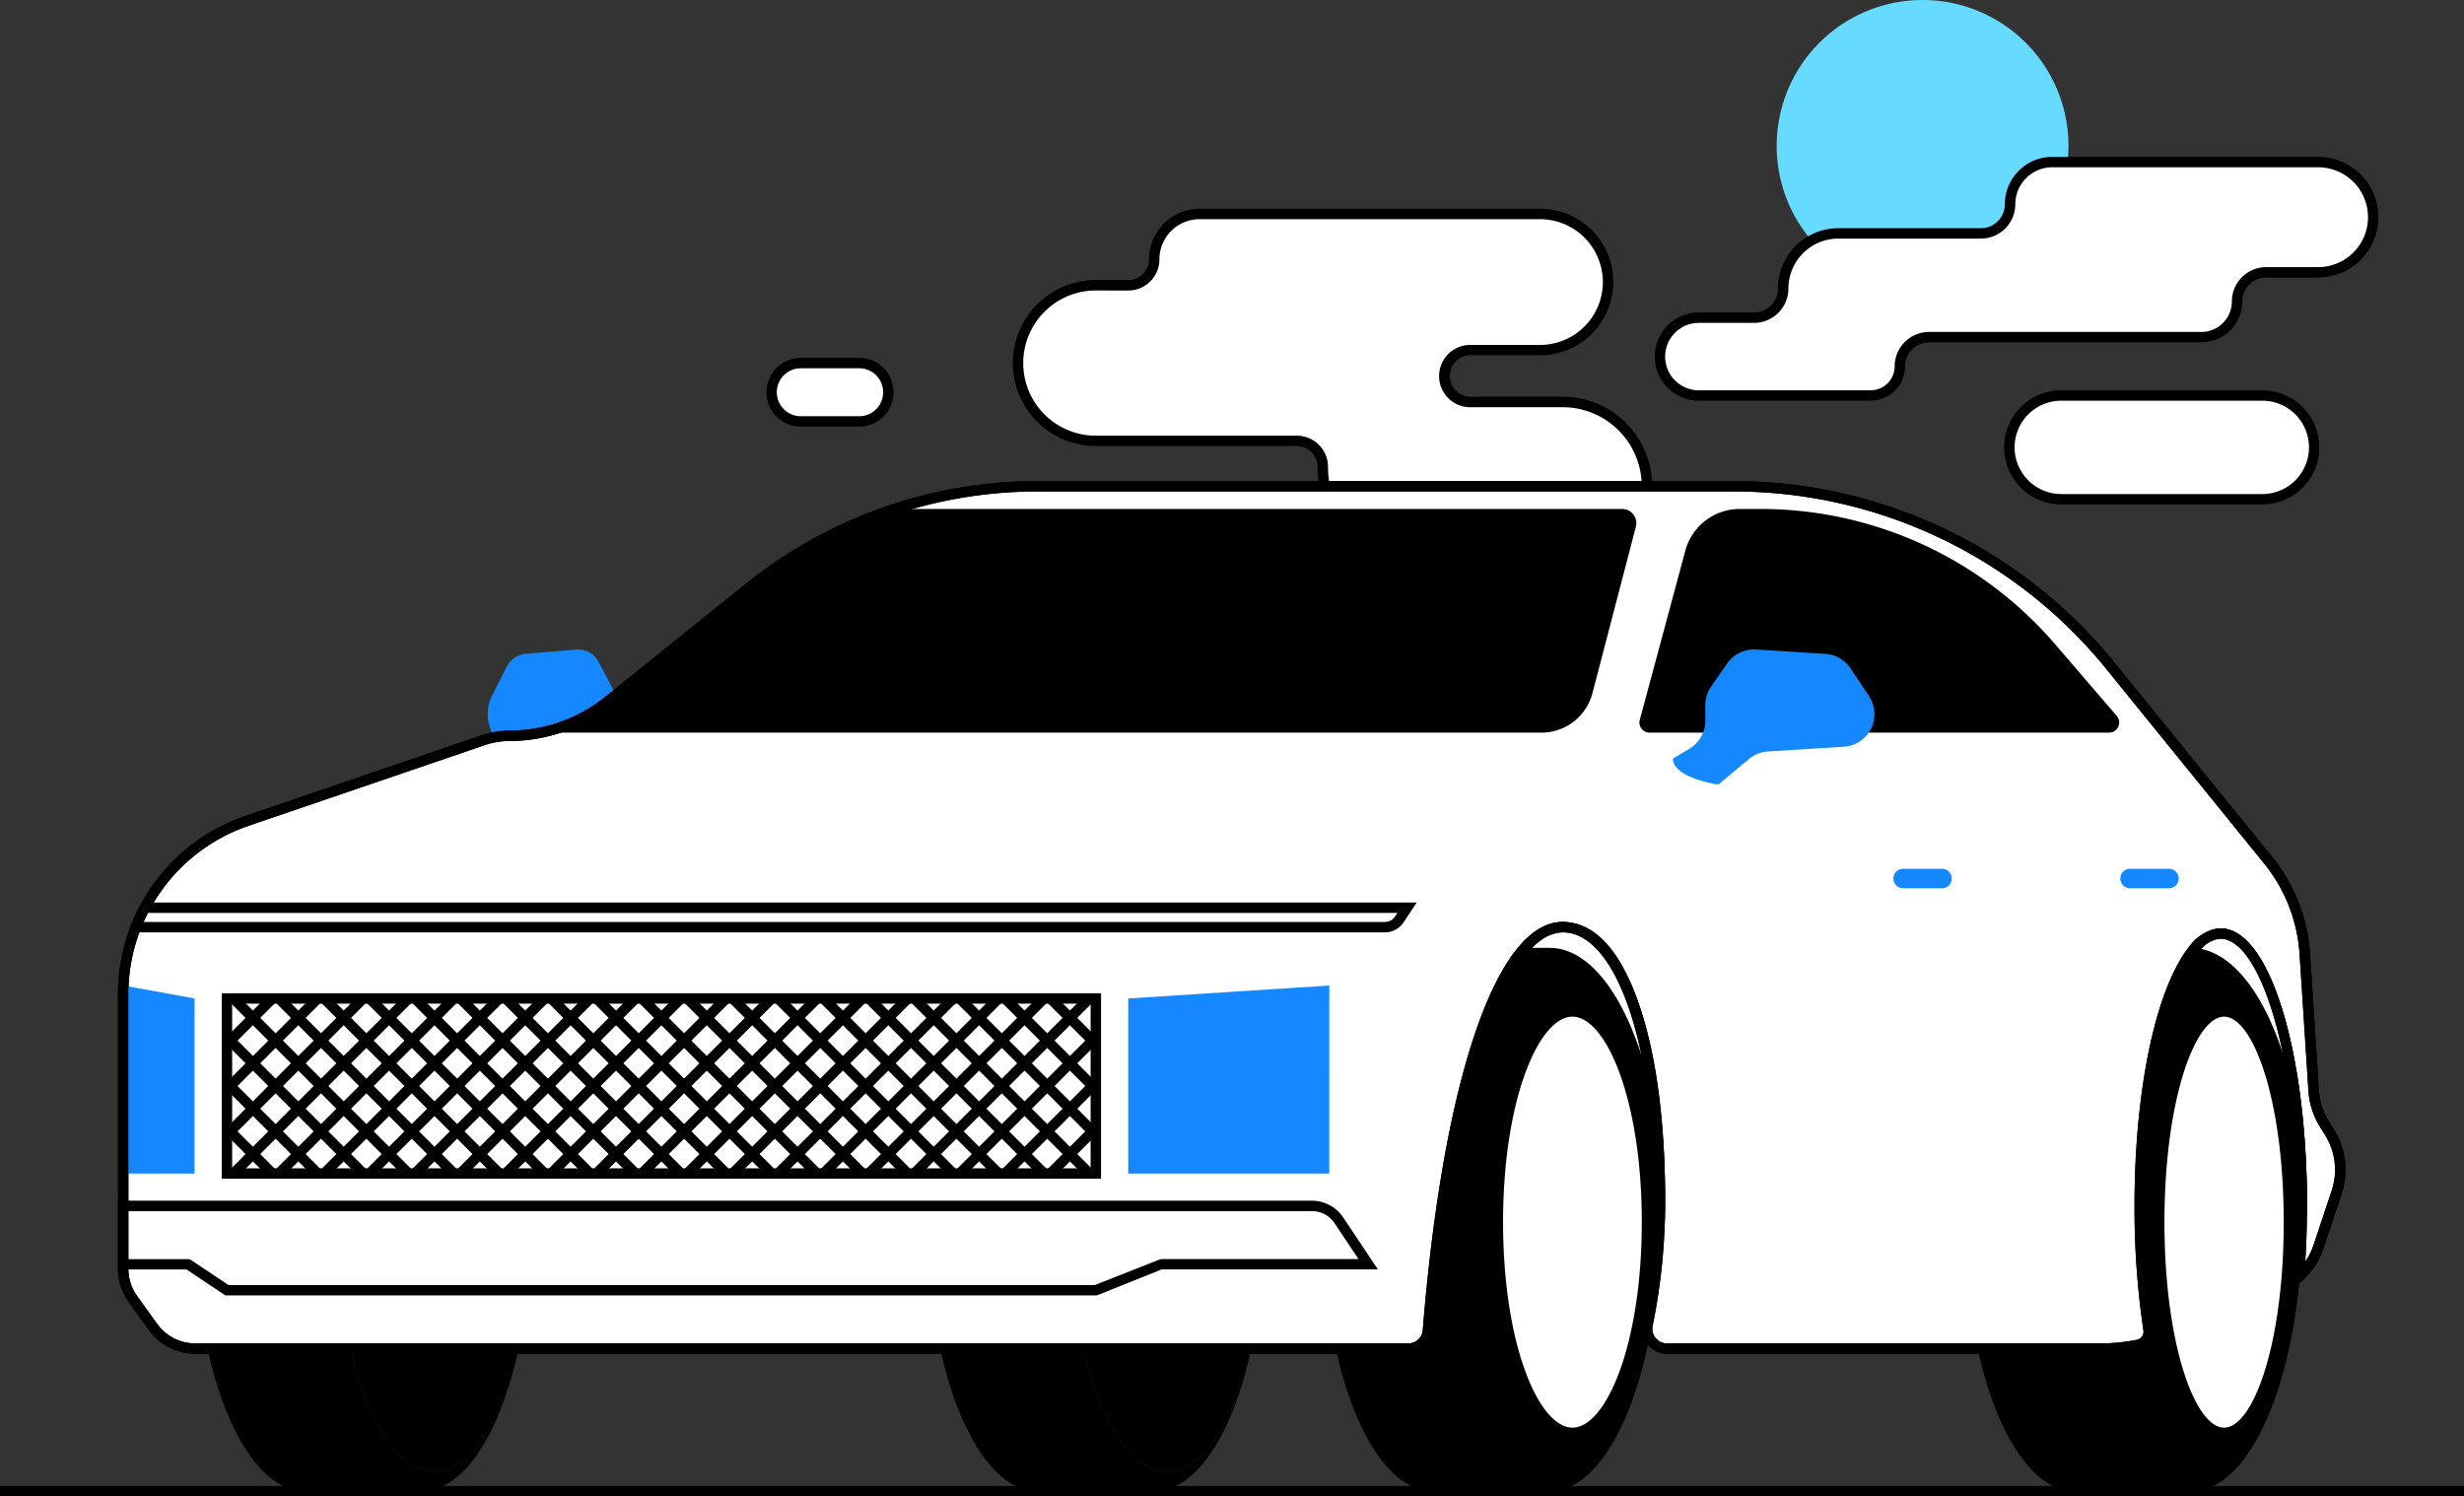
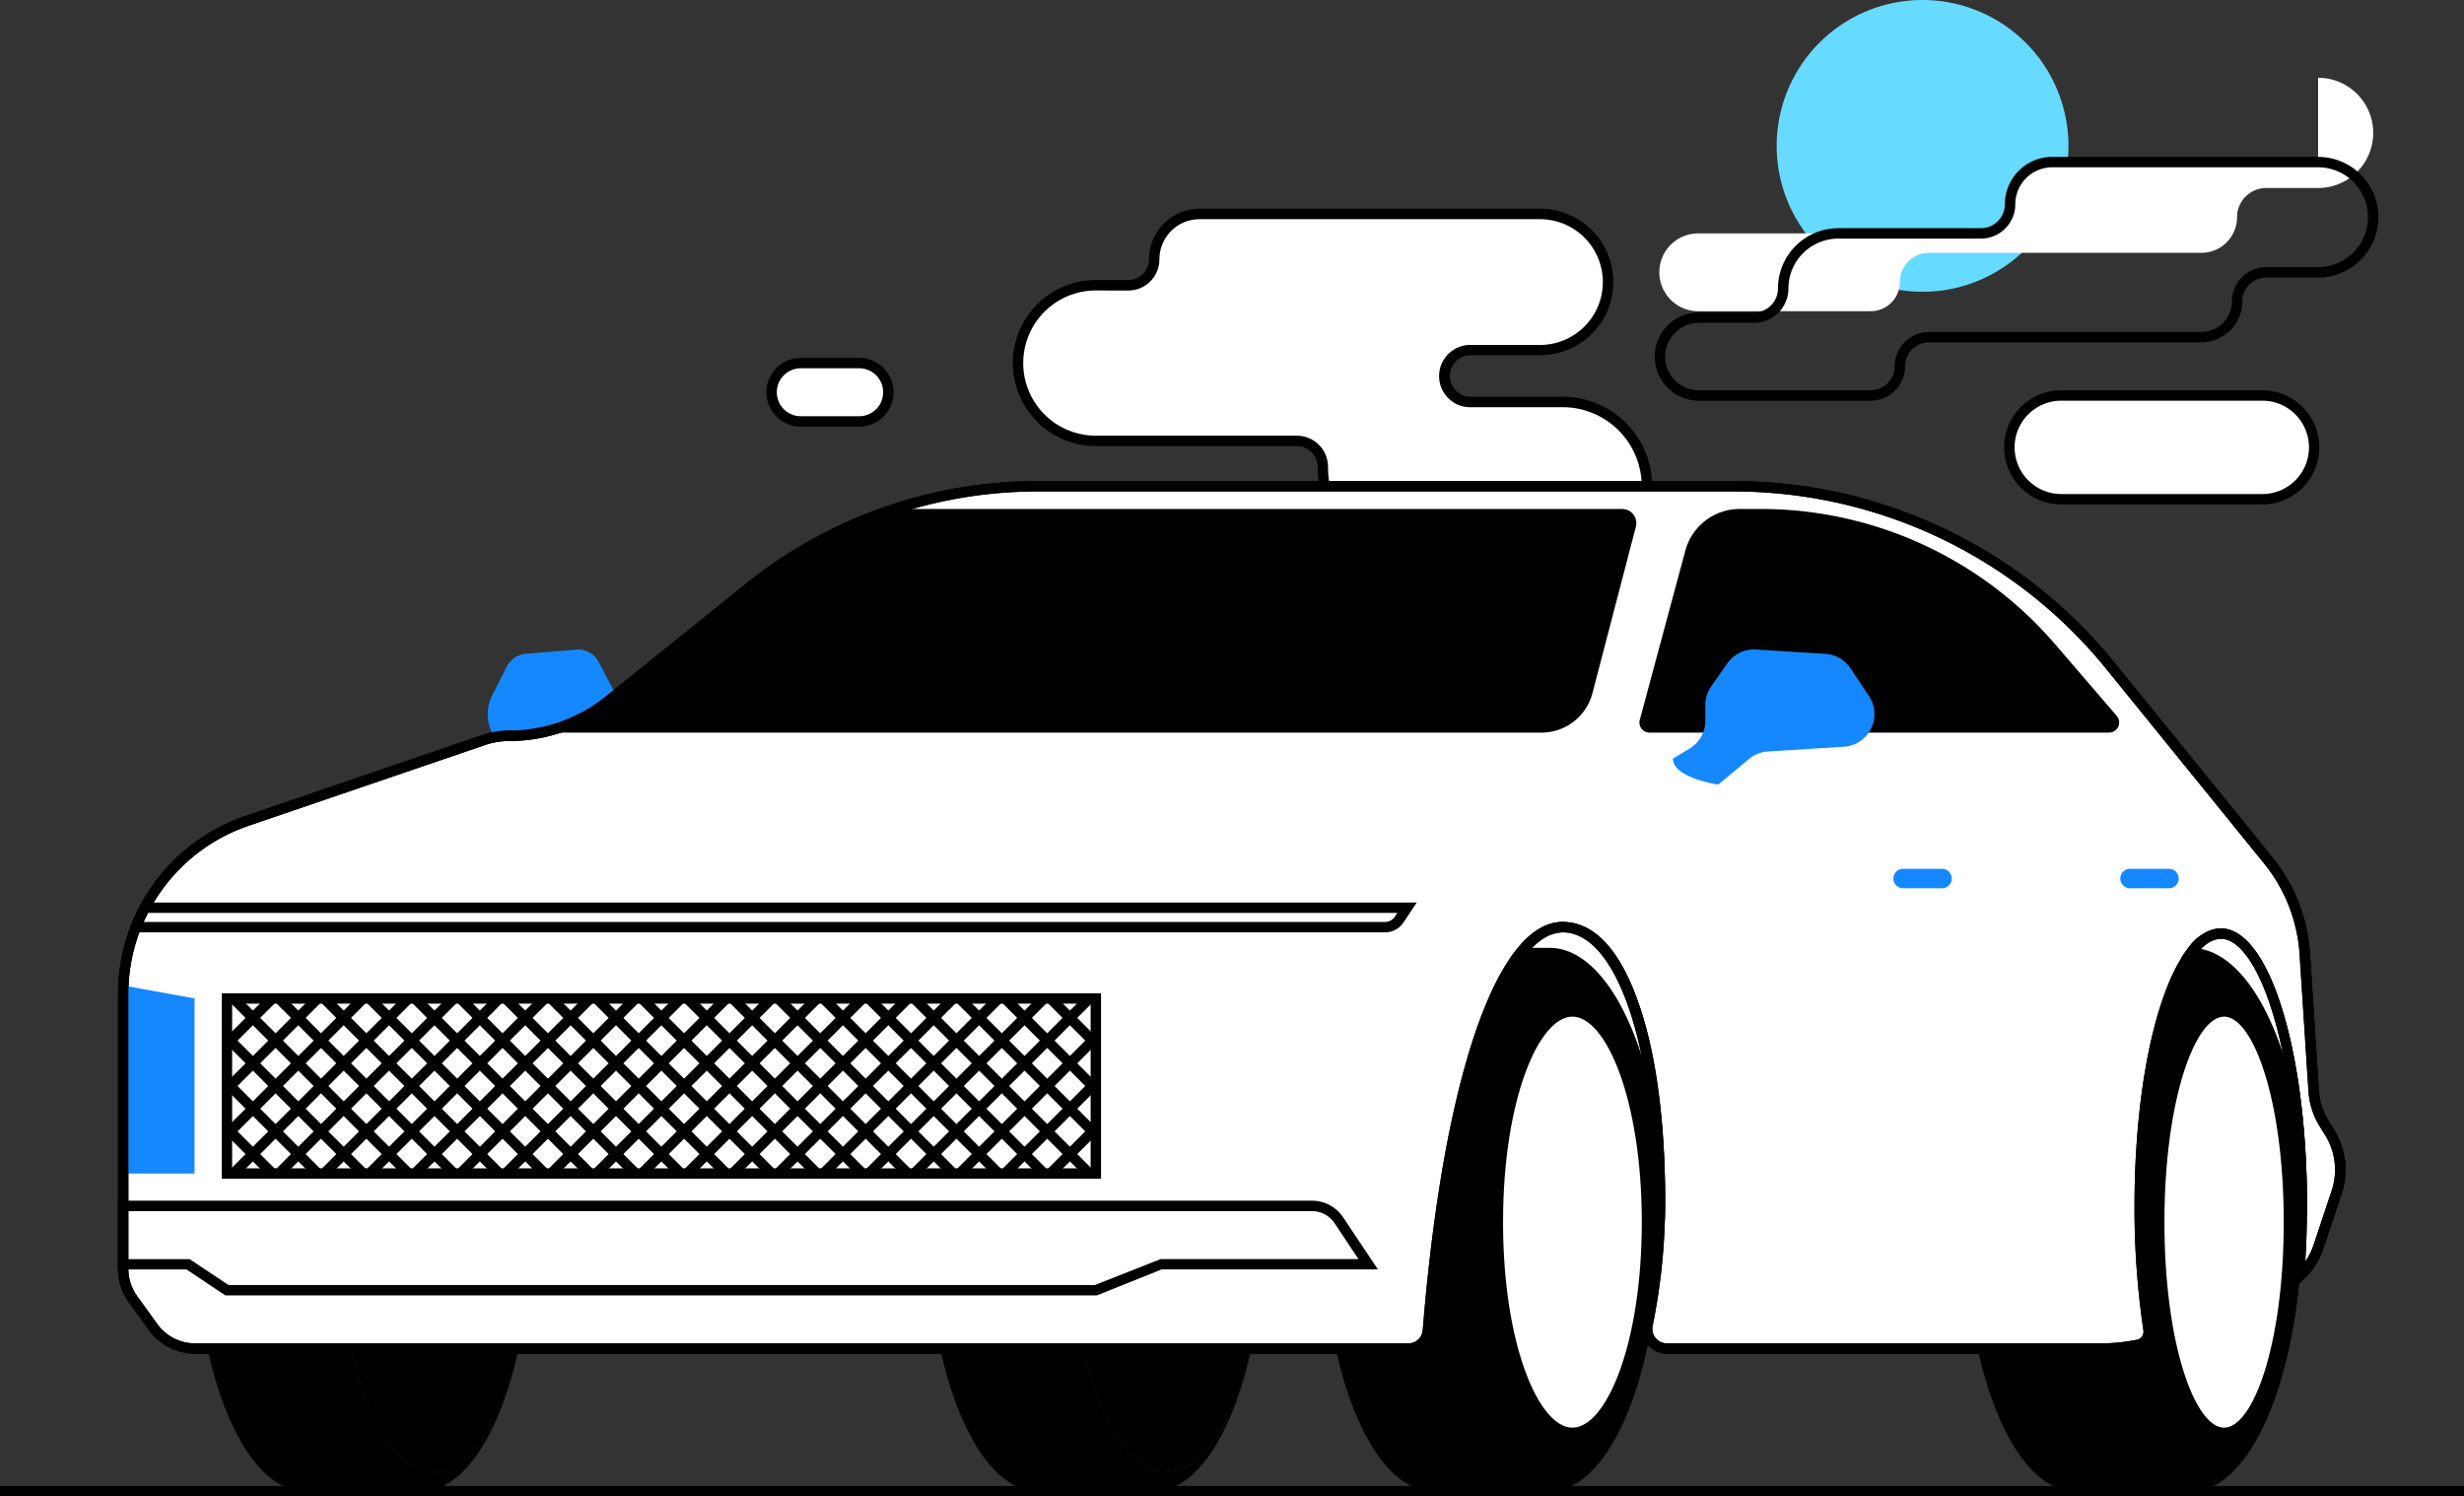
<svg xmlns="http://www.w3.org/2000/svg" id="benefits-ico05" width="237.152" height="144.039" viewBox="0 0 237.152 144.039">
  <rect x="0" y="0" width="237.152" height="144.039" fill="#333333" stroke="none" />
  <defs>
    <clipPath id="clip-path">
      <rect id="사각형_155684" data-name="사각형 155684" width="237.152" height="144.039" fill="none" />
    </clipPath>
  </defs>
  <g id="그룹_171366" data-name="그룹 171366" clip-path="url(#clip-path)">
    <path id="패스_107813" data-name="패스 107813" d="M199.083,14.041A14.042,14.042,0,1,1,185.041,0a14.042,14.042,0,0,1,14.042,14.042" fill="#67daff" />
    <path id="패스_107814" data-name="패스 107814" d="M139.171,36.2h0a2.5,2.5,0,0,1,2.5-2.5h6.553a6.553,6.553,0,0,0,0-13.106H115.456a4.369,4.369,0,0,0-4.369,4.368,2.5,2.5,0,0,1-2.5,2.5H105.47a7.489,7.489,0,0,0,0,14.978h19.347a2.5,2.5,0,0,1,2.5,2.5,9.986,9.986,0,0,0,9.986,9.986H150.4a8.113,8.113,0,0,0,0-16.227h-8.738a2.5,2.5,0,0,1-2.5-2.5" fill="#fff" />
    <path id="패스_107815" data-name="패스 107815" d="M150.4,55.418H137.3a10.5,10.5,0,0,1-10.485-10.485,2,2,0,0,0-2-2H105.471a7.989,7.989,0,0,1,0-15.978h3.12a2,2,0,0,0,2-2,4.874,4.874,0,0,1,4.868-4.868h32.765a7.053,7.053,0,0,1,0,14.106h-6.553a2,2,0,1,0,0,3.992H150.4a8.613,8.613,0,1,1,0,17.226M105.471,27.959a6.989,6.989,0,0,0,0,13.978h19.346a3,3,0,0,1,3,3,9.5,9.5,0,0,0,9.485,9.485H150.4a7.613,7.613,0,1,0,0-15.226h-8.737a3,3,0,1,1,0-5.992h6.553a6.053,6.053,0,0,0,0-12.106H115.456a3.872,3.872,0,0,0-3.868,3.868,3,3,0,0,1-3,3Z" />
    <path id="패스_107816" data-name="패스 107816" d="M82.691,40.565H77.074a2.808,2.808,0,0,1,0-5.617h5.617a2.808,2.808,0,0,1,0,5.617" fill="#fff" />
    <path id="패스_107817" data-name="패스 107817" d="M82.692,41.065H77.075a3.308,3.308,0,1,1,0-6.617h5.617a3.308,3.308,0,0,1,0,6.617m-5.617-5.617a2.308,2.308,0,1,0,0,4.617h5.617a2.308,2.308,0,0,0,0-4.617Z" />
    <path id="패스_107818" data-name="패스 107818" d="M47.722,71.056c.435-.087.872-.166,1.312-.229a23.952,23.952,0,0,0,10.132-3.946,3.644,3.644,0,0,0-.307-.816l-1.172-2.211a2.238,2.238,0,0,0-2.1-1.336l-5.061.417a2.35,2.35,0,0,0-1.834,1.393L47.341,67a4,4,0,0,0-.061,3.359,3.113,3.113,0,0,0,.442.7" fill="#1588ff" />
    <path id="패스_107819" data-name="패스 107819" d="M224.205,108.968l-.489-.782a6.859,6.859,0,0,1-1.029-3.194l-.851-13.145a16.042,16.042,0,0,0-3.55-9.068L203.165,64.143a46.867,46.867,0,0,0-36.393-17.337H99.8a44.132,44.132,0,0,0-27.658,9.743L58.56,67.472a15.2,15.2,0,0,1-9.526,3.355,7.8,7.8,0,0,0-2.521.419L23.768,79.012a17.6,17.6,0,0,0-11.91,16.652v26.468a4.992,4.992,0,0,0,.941,2.918l1.933,2.684a4.994,4.994,0,0,0,4.052,2.075H135.561a1.881,1.881,0,0,0,1.872-1.734c1.984-24.529,7.246-38.831,12.972-38.831,5.859,0,9.361,11.735,9.361,26.211a59.152,59.152,0,0,1-1.19,12.065,1.906,1.906,0,0,0,1.873,2.289h41.7a18.622,18.622,0,0,0,3.623-.357,1.294,1.294,0,0,0,1.028-1.458,79.918,79.918,0,0,1-.854-11.915c0-14.476,3.493-26.211,7.8-26.211s7.8,11.735,7.8,26.211c0,2.353-.094,4.632-.267,6.8A6.861,6.861,0,0,0,223.156,120l1.741-5.224a6.866,6.866,0,0,0-.692-5.81" fill="#fff" />
    <path id="패스_107820" data-name="패스 107820" d="M202.151,130.309h-41.7a2.409,2.409,0,0,1-1.878-.894,2.379,2.379,0,0,1-.485-2,59.078,59.078,0,0,0,1.18-11.962c0-14.9-3.727-25.711-8.861-25.711-4.664,0-10.33,11.865-12.474,38.372a2.4,2.4,0,0,1-2.37,2.193H18.784a5.508,5.508,0,0,1-4.458-2.282l-1.933-2.685a5.459,5.459,0,0,1-1.035-3.209V95.664A18.1,18.1,0,0,1,23.606,78.539l22.745-7.766a8.27,8.27,0,0,1,2.683-.446,14.746,14.746,0,0,0,9.212-3.245L71.825,56.16A44.783,44.783,0,0,1,99.8,46.306h66.975a47.168,47.168,0,0,1,36.781,17.522l15.121,18.637a16.45,16.45,0,0,1,3.661,9.35l.851,13.145a6.366,6.366,0,0,0,.954,2.961l.489.782a7.344,7.344,0,0,1,.742,6.234l-1.741,5.223a7.387,7.387,0,0,1-2.008,3.088l-.939.862.1-1.27c.176-2.2.266-4.479.266-6.761,0-15.379-3.776-25.711-7.3-25.711s-7.3,10.332-7.3,25.711a79.075,79.075,0,0,0,.848,11.84,1.786,1.786,0,0,1-1.425,2.023,19.1,19.1,0,0,1-3.72.367M150.4,88.744c6.812,0,9.861,13.416,9.861,26.711a59.265,59.265,0,0,1-1.2,12.168,1.382,1.382,0,0,0,.282,1.162,1.413,1.413,0,0,0,1.1.524h41.7a18.215,18.215,0,0,0,3.526-.347.8.8,0,0,0,.63-.892,80.166,80.166,0,0,1-.859-11.991c0-14.978,3.646-26.711,8.3-26.711s8.3,11.733,8.3,26.711c0,1.8-.055,3.591-.164,5.351a6.3,6.3,0,0,0,.794-1.586l1.742-5.224a6.348,6.348,0,0,0-.642-5.387l-.489-.782a7.379,7.379,0,0,1-1.1-3.427l-.851-13.145A15.456,15.456,0,0,0,217.9,83.1L202.777,64.458a46.174,46.174,0,0,0-36-17.152H99.8a43.776,43.776,0,0,0-27.345,9.633L58.873,67.862a15.752,15.752,0,0,1-9.839,3.465,7.284,7.284,0,0,0-2.36.392L23.929,79.486A17.094,17.094,0,0,0,12.358,95.664v26.469a4.465,4.465,0,0,0,.847,2.625l1.933,2.685a4.5,4.5,0,0,0,3.646,1.866H135.561a1.389,1.389,0,0,0,1.373-1.274C138.9,103.8,144.056,88.744,150.4,88.744" />
    <path id="패스_107821" data-name="패스 107821" d="M18.723,112.959H11.858v-18.1l6.865,1.248Z" fill="#1588ff" />
-     <path id="패스_107822" data-name="패스 107822" d="M127.938,112.959H108.59V96.109l19.347-1.248Z" fill="#1588ff" />
    <rect id="사각형_155638" data-name="사각형 155638" width="83.627" height="16.85" transform="translate(21.843 96.109)" fill="#fff" />
    <path id="패스_107823" data-name="패스 107823" d="M105.971,113.459H21.344V95.608h84.627Zm-83.628-1H104.97V96.608H22.343Z" />
    <rect id="사각형_155639" data-name="사각형 155639" width="23.83" height="1" transform="translate(22.114 112.605) rotate(-45)" />
    <rect id="사각형_155640" data-name="사각형 155640" width="18.534" height="1" transform="matrix(0.707, -0.707, 0.707, 0.707, 21.49, 108.861)" />
    <rect id="사각형_155641" data-name="사각형 155641" width="12.356" height="1" transform="matrix(0.707, -0.707, 0.707, 0.707, 21.49, 104.492)" />
    <rect id="사각형_155642" data-name="사각형 155642" width="6.179" height="1" transform="matrix(0.707, -0.707, 0.707, 0.707, 21.49, 100.124)" />
    <rect id="사각형_155643" data-name="사각형 155643" width="18.535" height="1" transform="translate(92.011 112.605) rotate(-45)" />
    <rect id="사각형_155644" data-name="사각형 155644" width="12.356" height="1" transform="translate(96.38 112.605) rotate(-45)" />
    <rect id="사각형_155645" data-name="사각형 155645" width="6.179" height="1" transform="translate(100.749 112.605) rotate(-45)" />
    <rect id="사각형_155646" data-name="사각형 155646" width="23.83" height="1" transform="translate(26.482 112.605) rotate(-45)" />
    <rect id="사각형_155647" data-name="사각형 155647" width="23.83" height="1" transform="translate(30.851 112.605) rotate(-45)" />
    <rect id="사각형_155648" data-name="사각형 155648" width="23.831" height="1" transform="translate(35.219 112.605) rotate(-45)" />
    <rect id="사각형_155649" data-name="사각형 155649" width="23.831" height="1" transform="translate(39.588 112.605) rotate(-45)" />
    <rect id="사각형_155650" data-name="사각형 155650" width="23.831" height="1" transform="translate(43.957 112.605) rotate(-45)" />
    <rect id="사각형_155651" data-name="사각형 155651" width="23.831" height="1" transform="translate(48.325 112.605) rotate(-45)" />
    <rect id="사각형_155652" data-name="사각형 155652" width="23.83" height="1" transform="translate(52.694 112.605) rotate(-45)" />
    <rect id="사각형_155653" data-name="사각형 155653" width="23.83" height="1" transform="translate(57.062 112.605) rotate(-45)" />
    <rect id="사각형_155654" data-name="사각형 155654" width="23.83" height="1" transform="translate(61.431 112.605) rotate(-45)" />
    <rect id="사각형_155655" data-name="사각형 155655" width="23.83" height="1" transform="translate(65.8 112.605) rotate(-45)" />
    <rect id="사각형_155656" data-name="사각형 155656" width="23.83" height="1" transform="translate(70.168 112.605) rotate(-45)" />
    <rect id="사각형_155657" data-name="사각형 155657" width="23.831" height="1" transform="translate(74.537 112.605) rotate(-45)" />
    <rect id="사각형_155658" data-name="사각형 155658" width="23.831" height="1" transform="translate(78.905 112.605) rotate(-45)" />
    <rect id="사각형_155659" data-name="사각형 155659" width="23.831" height="1" transform="translate(83.274 112.605) rotate(-45)" />
    <rect id="사각형_155660" data-name="사각형 155660" width="23.83" height="1" transform="translate(87.642 112.605) rotate(-45)" />
    <rect id="사각형_155661" data-name="사각형 155661" width="1" height="23.83" transform="matrix(0.707, -0.707, 0.707, 0.707, 87.643, 96.461)" />
    <rect id="사각형_155662" data-name="사각형 155662" width="1" height="18.535" transform="translate(92.011 96.462) rotate(-45)" />
    <rect id="사각형_155663" data-name="사각형 155663" width="1" height="12.356" transform="translate(96.38 96.462) rotate(-45)" />
    <rect id="사각형_155664" data-name="사각형 155664" width="1" height="6.179" transform="translate(100.748 96.462) rotate(-45)" />
    <rect id="사각형_155665" data-name="사각형 155665" width="1" height="18.534" transform="translate(21.49 100.206) rotate(-44.998)" />
    <rect id="사각형_155666" data-name="사각형 155666" width="1" height="12.356" transform="translate(21.49 104.575) rotate(-45)" />
    <rect id="사각형_155667" data-name="사각형 155667" width="1" height="6.179" transform="translate(21.489 108.943) rotate(-45)" />
    <rect id="사각형_155668" data-name="사각형 155668" width="1" height="23.831" transform="translate(83.273 96.461) rotate(-45)" />
    <rect id="사각형_155669" data-name="사각형 155669" width="1" height="23.831" transform="translate(78.905 96.461) rotate(-45)" />
    <rect id="사각형_155670" data-name="사각형 155670" width="1" height="23.831" transform="translate(74.536 96.461) rotate(-45)" />
    <rect id="사각형_155671" data-name="사각형 155671" width="1" height="23.83" transform="matrix(0.707, -0.707, 0.707, 0.707, 70.169, 96.461)" />
    <rect id="사각형_155672" data-name="사각형 155672" width="1" height="23.83" transform="matrix(0.707, -0.707, 0.707, 0.707, 65.8, 96.461)" />
    <rect id="사각형_155673" data-name="사각형 155673" width="1" height="23.83" transform="matrix(0.707, -0.707, 0.707, 0.707, 61.431, 96.461)" />
    <rect id="사각형_155674" data-name="사각형 155674" width="1" height="23.83" transform="matrix(0.707, -0.707, 0.707, 0.707, 57.063, 96.461)" />
    <rect id="사각형_155675" data-name="사각형 155675" width="1" height="23.83" transform="matrix(0.707, -0.707, 0.707, 0.707, 52.694, 96.461)" />
    <rect id="사각형_155676" data-name="사각형 155676" width="1" height="23.831" transform="translate(48.325 96.461) rotate(-45)" />
    <rect id="사각형_155677" data-name="사각형 155677" width="1" height="23.831" transform="translate(43.956 96.461) rotate(-45)" />
    <rect id="사각형_155678" data-name="사각형 155678" width="1" height="23.831" transform="translate(39.587 96.461) rotate(-45)" />
    <rect id="사각형_155679" data-name="사각형 155679" width="1" height="23.831" transform="translate(35.219 96.461) rotate(-45)" />
    <rect id="사각형_155680" data-name="사각형 155680" width="1" height="23.83" transform="translate(30.851 96.461) rotate(-44.998)" />
    <rect id="사각형_155681" data-name="사각형 155681" width="1" height="23.83" transform="translate(26.482 96.461) rotate(-44.998)" />
    <rect id="사각형_155682" data-name="사각형 155682" width="1" height="23.83" transform="translate(22.114 96.461) rotate(-44.998)" />
    <path id="패스_107824" data-name="패스 107824" d="M128.864,117.469a3.121,3.121,0,0,0-2.6-1.39H11.858V121.7H18.1l3.744,2.5h83.628l6.24-2.5h19.971Z" fill="#fff" />
    <path id="패스_107825" data-name="패스 107825" d="M105.567,124.692H21.692l-3.744-2.5h-6.59v-6.617h114.91a3.614,3.614,0,0,1,3.012,1.612l3.337,5H111.808Zm-83.572-1h83.38l6.337-2.5h19.036l-2.3-3.45a2.614,2.614,0,0,0-2.18-1.167H12.358V121.2H18.25Z" />
    <path id="패스_107826" data-name="패스 107826" d="M186.913,85.5h-3.745a.936.936,0,1,1,0-1.872h3.745a.936.936,0,1,1,0,1.872" fill="#1588ff" />
    <path id="패스_107827" data-name="패스 107827" d="M208.757,85.5h-3.746a.936.936,0,1,1,0-1.872h3.746a.936.936,0,0,1,0,1.872" fill="#1588ff" />
-     <path id="패스_107828" data-name="패스 107828" d="M13.078,89.244H133.3a1.642,1.642,0,0,0,1.366-.731l.761-1.141H13.942a17.519,17.519,0,0,0-.864,1.872" fill="#fff" />
    <path id="패스_107829" data-name="패스 107829" d="M133.3,89.744H12.345l.268-.683a18.522,18.522,0,0,1,.888-1.925l.141-.264H136.361l-1.279,1.918a2.136,2.136,0,0,1-1.782.954m-119.471-1H133.3a1.139,1.139,0,0,0,.95-.508l.243-.364H14.245c-.146.286-.286.577-.416.872" />
    <path id="패스_107830" data-name="패스 107830" d="M159.766,117.64c0,13.27-4.191,24.027-9.361,24.027s-9.362-10.757-9.362-24.027,4.192-24.027,9.362-24.027,9.361,10.757,9.361,24.027" />
    <path id="패스_107831" data-name="패스 107831" d="M41.814,141.667c-3.439,0-6.444-4.764-8.071-11.858H19.967c1.784,8.169,5.308,13.73,9.365,13.73H40.566c4.057,0,7.581-5.561,9.366-13.73h-.047c-1.627,7.094-4.632,11.858-8.071,11.858" />
    <path id="패스_107832" data-name="패스 107832" d="M158.575,127.52a58.478,58.478,0,0,0,1.178-11.069c-.254-13.751-4.9-24.711-10.6-24.711h-2.814c-4.033,5.09-7.409,17.785-8.91,36.335a1.881,1.881,0,0,1-1.871,1.735h-7c1.785,8.168,5.309,13.729,9.366,13.729h11.233c4.229,0,7.878-6.039,9.583-14.777a1.872,1.872,0,0,1-.164-1.242" />
    <path id="패스_107833" data-name="패스 107833" d="M150.4,89.244c-1.4,0-2.763.855-4.063,2.5h2.815c5.7,0,10.342,10.96,10.6,24.711,0,.19-.01.376-.015.565h.008c.012-.517.019-1.036.019-1.56,0-14.477-3.5-26.212-9.361-26.212" fill="#fff" />
    <path id="패스_107834" data-name="패스 107834" d="M160.235,117.515h-1l.018-1.072c-.247-13.338-4.776-24.2-10.1-24.2h-3.848l.641-.811c1.412-1.782,2.91-2.686,4.455-2.686,4.909,0,9.861,8.26,9.861,26.712q0,.792-.019,1.572ZM147.446,91.24h1.71c3.6,0,6.81,4.045,8.84,10.367-1.51-7.293-4.254-11.864-7.592-11.864a4.252,4.252,0,0,0-2.958,1.5" />
    <path id="패스_107835" data-name="패스 107835" d="M41.814,141.667c3.439,0,6.444-4.764,8.071-11.858H33.743c1.627,7.094,4.632,11.858,8.071,11.858" />
    <path id="패스_107836" data-name="패스 107836" d="M221.283,122.88c.154-1.928.241-3.946.259-6.022-.161-12.908-4.286-23.246-9.353-23.246a4.614,4.614,0,0,0-3.041,1.3c-1.94,4.769-3.2,12.47-3.2,21.164a79.935,79.935,0,0,0,.853,11.915,1.294,1.294,0,0,1-1.028,1.458c-.555.11-1.115.192-1.679.252,1.622,7.152,4.638,11.963,8.1,11.963,4.475,0,8.214-8.062,9.139-18.834-.016.015-.029.032-.045.047" />
    <path id="패스_107837" data-name="패스 107837" d="M112.335,141.667c-3.439,0-6.444-4.764-8.071-11.858H90.488c1.784,8.169,5.308,13.73,9.365,13.73h11.234c4.057,0,7.581-5.561,9.366-13.73h-.047c-1.627,7.094-4.632,11.858-8.071,11.858" />
    <path id="패스_107838" data-name="패스 107838" d="M112.335,141.667c3.439,0,6.444-4.764,8.071-11.858H104.264c1.627,7.094,4.632,11.858,8.071,11.858" />
    <path id="패스_107839" data-name="패스 107839" d="M221.283,122.88c.153-1.922.24-3.934.259-6-.166-13.95-4.847-25.136-10.6-25.136h-.086c-2.875,3.864-4.906,13.3-4.906,24.339a79.935,79.935,0,0,0,.853,11.915,1.294,1.294,0,0,1-1.028,1.458,18.622,18.622,0,0,1-3.623.357H190.341c1.785,8.169,5.309,13.73,9.366,13.73H210.94c5.132,0,9.413-8.9,10.4-20.715-.019.018-.035.038-.054.056" />
    <path id="패스_107840" data-name="패스 107840" d="M213.749,89.868c-1.221,0-2.375.95-3.4,2.631.167-.272.336-.526.509-.759h.087c5.754,0,10.435,11.187,10.6,25.137v.019c0-.272.008-.542.008-.816,0-14.477-3.493-26.212-7.8-26.212" fill="#fff" />
    <path id="패스_107841" data-name="패스 107841" d="M222.042,116.9l-1,0c-.159-13.46-4.6-24.426-9.933-24.652-.11.157-.212.314-.307.468l-.03.047h0l-.853-.522c.02-.032.039-.064.059-.1.156-.25.314-.485.475-.7l.154-.2a4.1,4.1,0,0,1,3.142-1.872c4.655,0,8.3,11.733,8.3,26.711l-.008.787v.035ZM211.85,91.34c3.212.647,6.006,4.4,7.853,10-1.413-6.878-3.732-10.976-5.954-10.976a2.77,2.77,0,0,0-1.9.972" />
    <path id="패스_107842" data-name="패스 107842" d="M220.3,117.64c0,11.2-2.794,20.283-6.241,20.283s-6.241-9.081-6.241-20.283,2.794-20.283,6.241-20.283,6.241,9.081,6.241,20.283" fill="#fff" />
    <path id="패스_107843" data-name="패스 107843" d="M214.061,138.422c-4.219,0-6.741-10.566-6.741-20.782s2.522-20.783,6.741-20.783,6.741,10.567,6.741,20.783-2.521,20.782-6.741,20.782m0-40.565c-2.772,0-5.741,7.949-5.741,19.783s2.969,19.782,5.741,19.782,5.741-7.949,5.741-19.782-2.969-19.783-5.741-19.783" />
    <path id="패스_107844" data-name="패스 107844" d="M158.518,117.64c0,11.2-3.213,20.283-7.177,20.283s-7.177-9.081-7.177-20.283,3.213-20.283,7.177-20.283,7.177,9.081,7.177,20.283" fill="#fff" />
    <path id="패스_107845" data-name="패스 107845" d="M151.341,138.422c-4.305,0-7.677-9.128-7.677-20.782s3.372-20.783,7.677-20.783,7.677,9.129,7.677,20.783-3.372,20.782-7.677,20.782m0-40.565c-3.225,0-6.677,7.949-6.677,19.783s3.452,19.782,6.677,19.782,6.677-7.949,6.677-19.782-3.452-19.783-6.677-19.783" />
    <path id="패스_107846" data-name="패스 107846" d="M50.719,70.521h97.636a5.075,5.075,0,0,0,4.911-3.794l4.183-16.033a1.361,1.361,0,0,0-1.316-1.7H86.116a44.123,44.123,0,0,0-13.978,7.559l-11.47,9.226a23.972,23.972,0,0,1-9.949,4.746" />
    <path id="패스_107847" data-name="패스 107847" d="M167.438,48.99h2A37.384,37.384,0,0,1,197.789,62l5.941,6.911a.973.973,0,0,1-.738,1.607H158.763a.972.972,0,0,1-.939-1.225L162.209,53a5.414,5.414,0,0,1,5.229-4.008" />
    <path id="패스_107848" data-name="패스 107848" d="M164.134,69.367v-1.5a3.143,3.143,0,0,1,.566-1.8l1.544-2.211a3.143,3.143,0,0,1,2.771-1.336l6.671.417a3.14,3.14,0,0,1,2.417,1.393L179.882,67a3.141,3.141,0,0,1-2.418,4.878l-7.312.457a3.14,3.14,0,0,0-1.815.721l-2.955,2.463s-4.368-.624-4.368-2.5l1.595-.958a3.14,3.14,0,0,0,1.525-2.693" fill="#1588ff" />
    <path id="패스_107849" data-name="패스 107849" d="M202.151,130.309h-41.7a2.409,2.409,0,0,1-1.878-.894,2.379,2.379,0,0,1-.485-2,59.078,59.078,0,0,0,1.18-11.962c0-14.9-3.727-25.711-8.861-25.711-4.664,0-10.33,11.865-12.474,38.372a2.4,2.4,0,0,1-2.37,2.193H18.784a5.508,5.508,0,0,1-4.458-2.282l-1.933-2.685a5.459,5.459,0,0,1-1.035-3.209V95.664A18.1,18.1,0,0,1,23.606,78.539l22.745-7.766a8.27,8.27,0,0,1,2.683-.446,14.746,14.746,0,0,0,9.212-3.245L71.825,56.16A44.783,44.783,0,0,1,99.8,46.306h66.975a47.168,47.168,0,0,1,36.781,17.522l15.121,18.637a16.45,16.45,0,0,1,3.661,9.35l.851,13.145a6.366,6.366,0,0,0,.954,2.961l.489.782a7.344,7.344,0,0,1,.742,6.234l-1.741,5.223a7.387,7.387,0,0,1-2.008,3.088l-.939.862.1-1.27c.176-2.2.266-4.479.266-6.761,0-15.379-3.776-25.711-7.3-25.711s-7.3,10.332-7.3,25.711a79.075,79.075,0,0,0,.848,11.84,1.786,1.786,0,0,1-1.425,2.023,19.1,19.1,0,0,1-3.72.367M150.4,88.744c6.812,0,9.861,13.416,9.861,26.711a59.265,59.265,0,0,1-1.2,12.168,1.382,1.382,0,0,0,.282,1.162,1.413,1.413,0,0,0,1.1.524h41.7a18.215,18.215,0,0,0,3.526-.347.8.8,0,0,0,.63-.892,80.166,80.166,0,0,1-.859-11.991c0-14.978,3.646-26.711,8.3-26.711s8.3,11.733,8.3,26.711c0,1.8-.055,3.591-.164,5.351a6.3,6.3,0,0,0,.794-1.586l1.742-5.224a6.348,6.348,0,0,0-.642-5.387l-.489-.782a7.379,7.379,0,0,1-1.1-3.427l-.851-13.145A15.456,15.456,0,0,0,217.9,83.1L202.777,64.458a46.174,46.174,0,0,0-36-17.152H99.8a43.776,43.776,0,0,0-27.345,9.633L58.873,67.862a15.752,15.752,0,0,1-9.839,3.465,7.284,7.284,0,0,0-2.36.392L23.929,79.486A17.094,17.094,0,0,0,12.358,95.664v26.469a4.465,4.465,0,0,0,.847,2.625l1.933,2.685a4.5,4.5,0,0,0,3.646,1.866H135.561a1.389,1.389,0,0,0,1.373-1.274C138.9,103.8,144.056,88.744,150.4,88.744" />
    <path id="패스_107850" data-name="패스 107850" d="M198.459,38.069h19.347a4.993,4.993,0,0,1,0,9.985H198.459a4.993,4.993,0,1,1,0-9.985" fill="#fff" />
    <path id="패스_107851" data-name="패스 107851" d="M217.806,48.554H198.459a5.493,5.493,0,1,1,0-10.985h19.347a5.493,5.493,0,0,1,0,10.985m-19.347-9.985a4.493,4.493,0,1,0,0,8.985h19.347a4.493,4.493,0,0,0,0-8.985Z" />
-     <path id="패스_107852" data-name="패스 107852" d="M223.11,15.6H197.523a4.057,4.057,0,0,0-4.057,4.057,2.808,2.808,0,0,1-2.808,2.808h-13.73a5.3,5.3,0,0,0-5.3,5.305,2.808,2.808,0,0,1-2.808,2.808H163.51a3.745,3.745,0,1,0,0,7.489h16.538a2.809,2.809,0,0,0,2.809-2.808,2.809,2.809,0,0,1,2.808-2.809h26.211a3.432,3.432,0,0,0,3.433-3.432,2.809,2.809,0,0,1,2.808-2.809h4.993a5.3,5.3,0,1,0,0-10.609" fill="#fff" />
+     <path id="패스_107852" data-name="패스 107852" d="M223.11,15.6H197.523a4.057,4.057,0,0,0-4.057,4.057,2.808,2.808,0,0,1-2.808,2.808h-13.73H163.51a3.745,3.745,0,1,0,0,7.489h16.538a2.809,2.809,0,0,0,2.809-2.808,2.809,2.809,0,0,1,2.808-2.809h26.211a3.432,3.432,0,0,0,3.433-3.432,2.809,2.809,0,0,1,2.808-2.809h4.993a5.3,5.3,0,1,0,0-10.609" fill="#fff" />
    <path id="패스_107853" data-name="패스 107853" d="M180.049,38.569H163.51a4.245,4.245,0,0,1,0-8.49h5.305a2.31,2.31,0,0,0,2.308-2.308,5.812,5.812,0,0,1,5.8-5.805h13.73a2.31,2.31,0,0,0,2.308-2.307,4.562,4.562,0,0,1,4.557-4.557H223.11a5.8,5.8,0,1,1,0,11.609h-4.993a2.312,2.312,0,0,0-2.308,2.309,3.937,3.937,0,0,1-3.932,3.932H185.665a2.311,2.311,0,0,0-2.308,2.309,3.312,3.312,0,0,1-3.308,3.308m-16.539-7.49a3.245,3.245,0,0,0,0,6.49h16.539a2.311,2.311,0,0,0,2.308-2.308,3.312,3.312,0,0,1,3.308-3.309h26.212a2.935,2.935,0,0,0,2.932-2.932,3.313,3.313,0,0,1,3.308-3.309h4.993a4.8,4.8,0,1,0,0-9.609H197.523a3.561,3.561,0,0,0-3.557,3.557,3.312,3.312,0,0,1-3.308,3.307h-13.73a4.81,4.81,0,0,0-4.8,4.805,3.311,3.311,0,0,1-3.308,3.308Z" />
    <rect id="사각형_155683" data-name="사각형 155683" width="237.152" height="1" transform="translate(0 143.039)" />
  </g>
</svg>